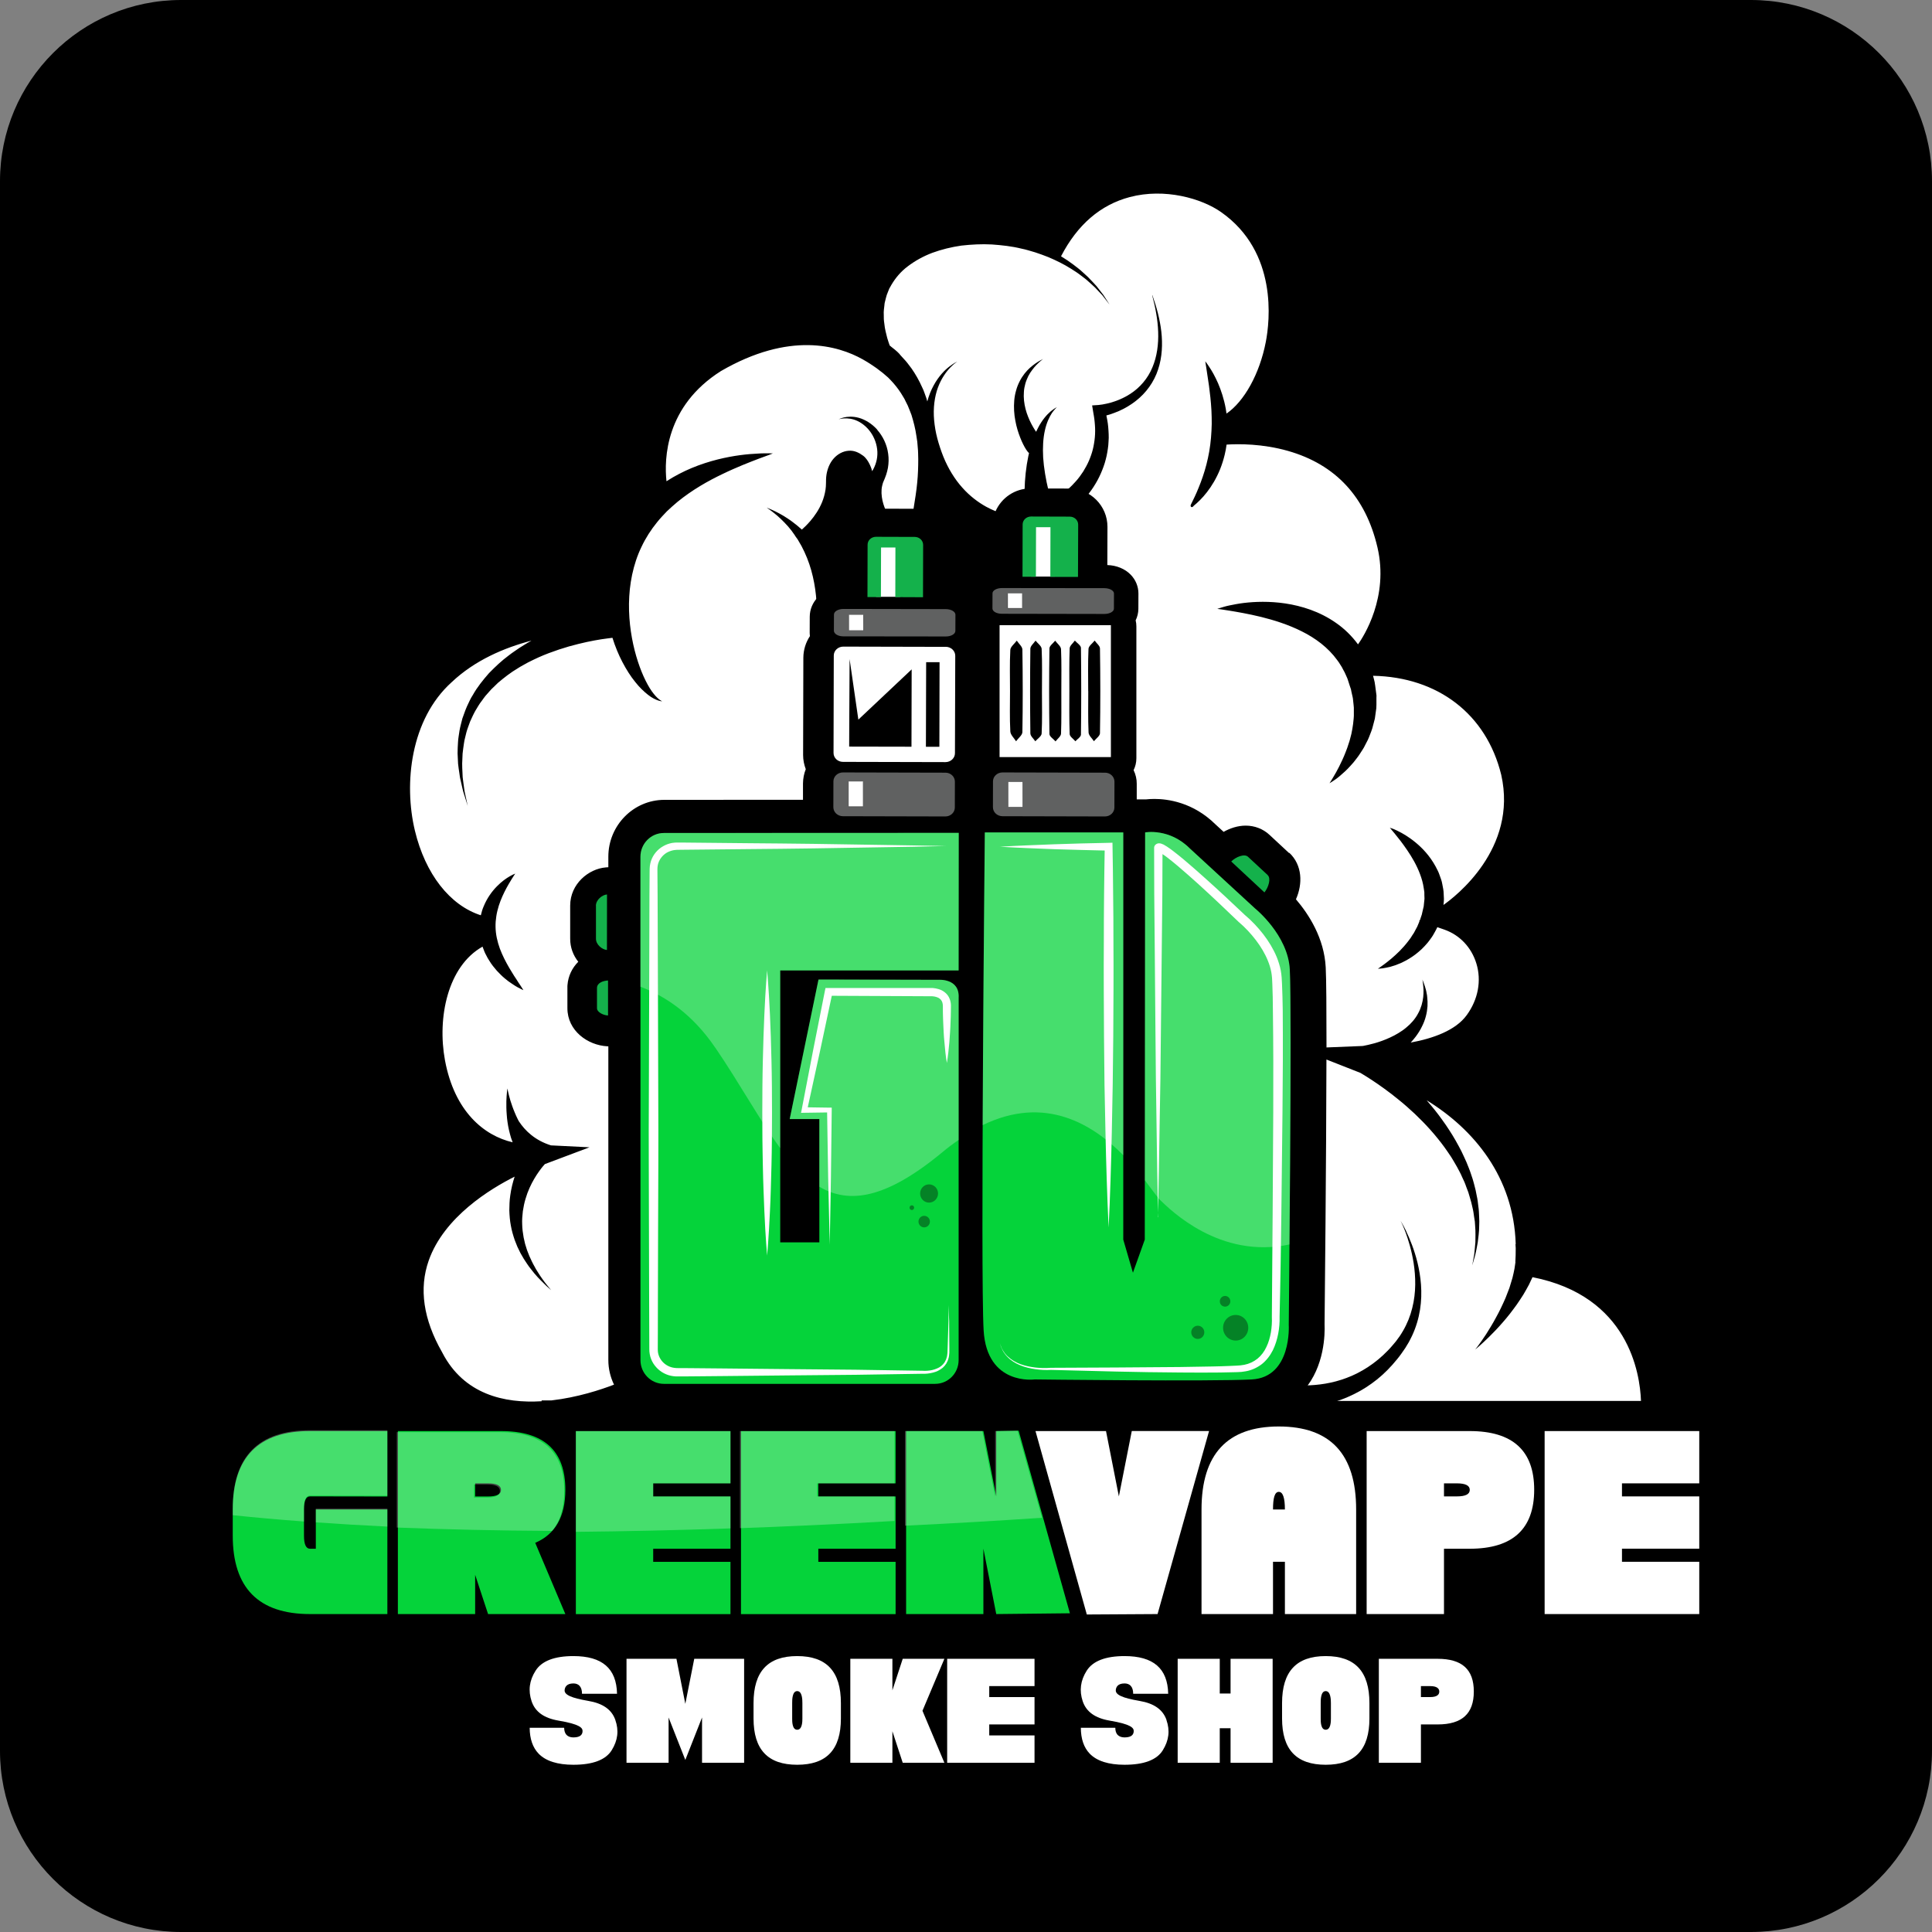
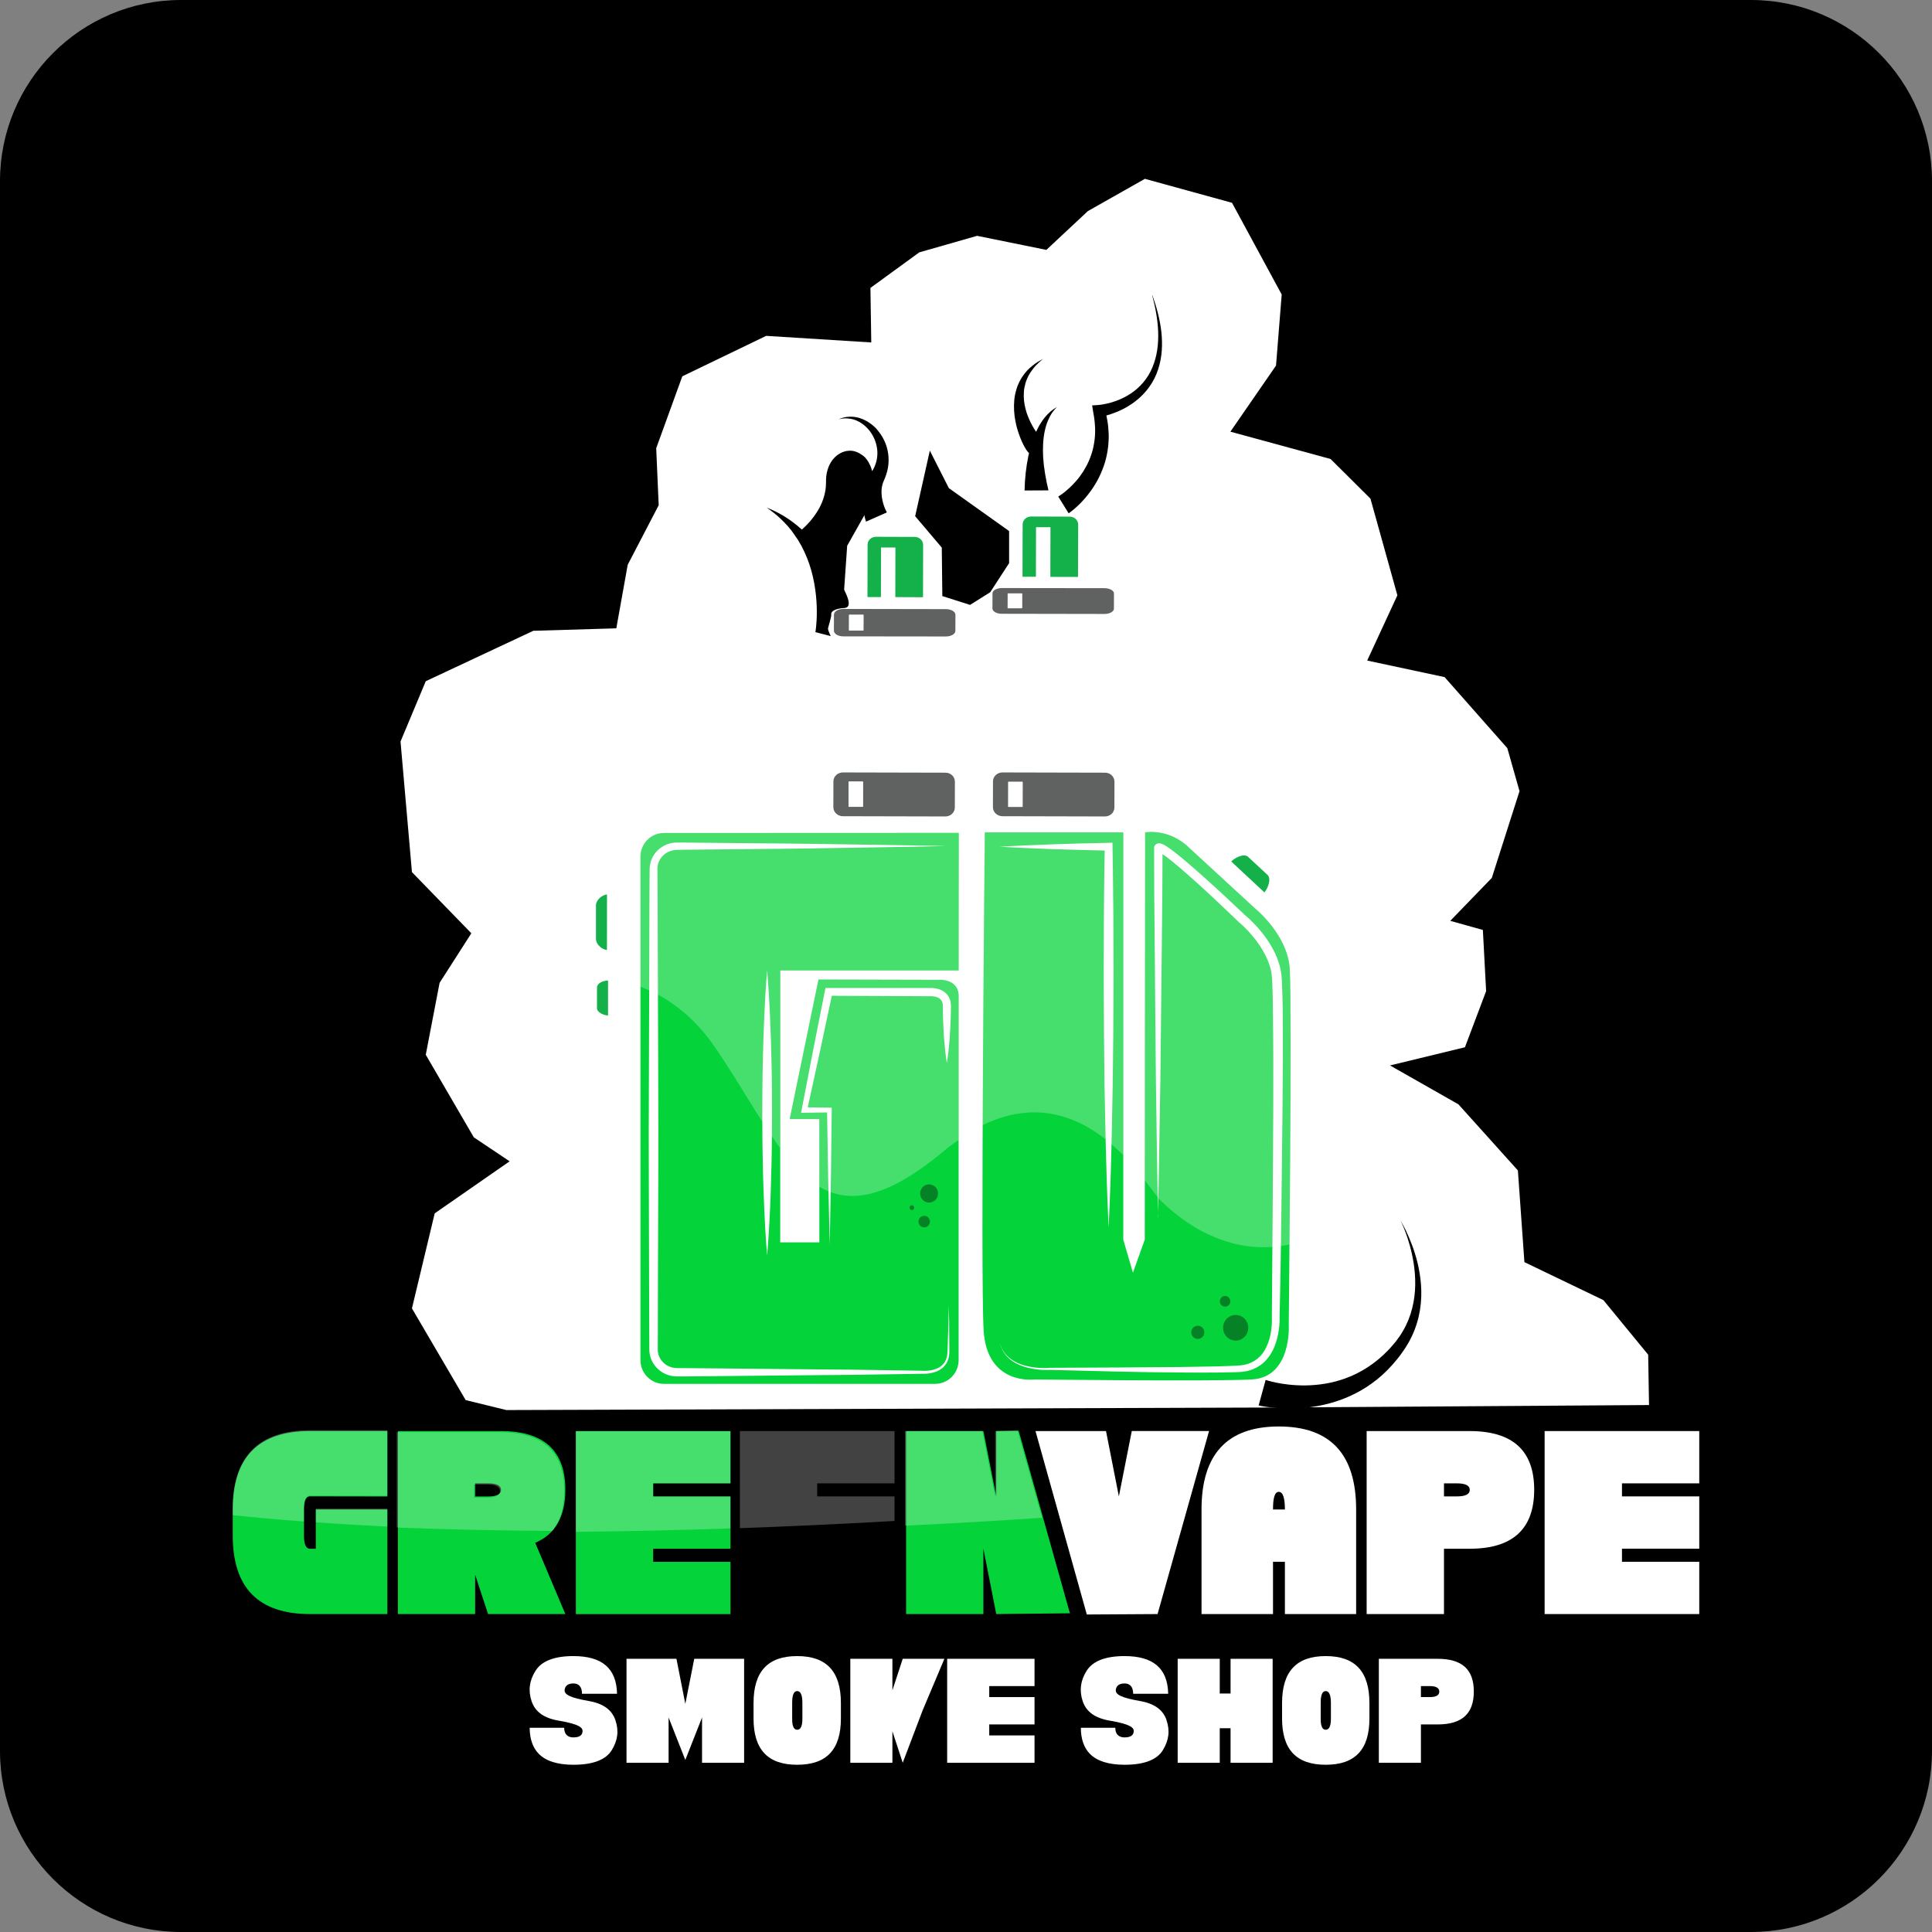
<svg xmlns="http://www.w3.org/2000/svg" width="32" height="32" viewBox="0 0 32 32" fill="none">
  <rect x="0" y="0" width="32" height="32" fill="#808080" stroke="none" />
  <g clip-path="url(#clip0_185_37)">
    <path d="M29 0H3C1.343 0 0 1.343 0 3V29C0 30.657 1.343 32 3 32H29C30.657 32 32 30.657 32 29V3C32 1.343 30.657 0 29 0Z" fill="black" />
    <path d="M27.299 22.438L26.557 21.534L25.249 20.905L25.141 19.386L24.156 18.291L23.023 17.647L24.264 17.346L24.615 16.416L24.561 15.403L24.021 15.252L24.709 14.541L25.168 13.104L24.966 12.392L23.927 11.215L22.645 10.941L23.145 9.86L22.699 8.259L22.038 7.602L20.379 7.15L21.135 6.055L21.229 4.878L20.406 3.359L18.963 2.962L18.019 3.496L17.331 4.139L16.184 3.906L15.226 4.18L14.417 4.769L14.431 5.672L12.69 5.563L11.301 6.233L10.869 7.424L10.91 8.368L10.397 9.354L10.208 10.407L8.833 10.448L7.052 11.283L6.634 12.282L6.823 14.445L7.807 15.458L7.281 16.279L7.052 17.47L7.848 18.838L8.441 19.235L7.2 20.097L6.823 21.671L7.713 23.19L8.387 23.355L21.073 23.313L27.313 23.272L27.299 22.438ZM14.356 8.464L14.032 9.039L13.972 9.901L13.857 9.764L13.385 8.916L13.757 8.512L13.824 7.834L13.953 7.567L14.202 7.526L14.343 7.635L14.431 7.923L14.356 8.463V8.464ZM16.715 9.326L16.4 9.81L16.067 10.019L15.608 9.873L15.599 9.07L15.158 8.55L15.401 7.464L15.716 8.085L16.714 8.796V9.326L16.715 9.326Z" fill="white" />
-     <path d="M28.712 23.703C28.712 23.431 28.494 23.21 28.226 23.21H27.677V23.203H27.611C27.603 22.983 27.562 22.604 27.393 22.202C27.166 21.66 26.659 20.982 25.537 20.738C25.545 19.674 25.024 18.406 23.56 17.681C23.966 17.591 24.395 17.417 24.64 17.078C24.91 16.706 24.992 16.252 24.863 15.833C24.779 15.561 24.612 15.326 24.391 15.163C24.819 14.786 25.555 13.938 25.283 12.736C25.007 11.604 24.111 10.868 22.947 10.771C23.134 10.45 23.425 9.785 23.234 8.967C22.869 7.406 21.654 7.022 20.853 6.944C21.104 6.648 21.298 6.23 21.39 5.748C21.55 4.918 21.393 3.801 20.471 3.155C20.056 2.863 19.317 2.654 18.605 2.843C18.003 3.001 17.515 3.419 17.189 4.05C17.114 4.021 17.039 3.988 16.96 3.966C16.798 3.911 16.626 3.875 16.448 3.847C16.27 3.821 16.087 3.813 15.902 3.819C15.717 3.829 15.532 3.856 15.352 3.905C15.173 3.955 15 4.031 14.843 4.13C14.685 4.227 14.55 4.36 14.447 4.506C14.434 4.524 14.422 4.542 14.41 4.561L14.391 4.588L14.376 4.617C14.356 4.657 14.336 4.695 14.317 4.733C14.299 4.772 14.288 4.812 14.273 4.851C14.26 4.889 14.245 4.928 14.239 4.967C14.223 5.044 14.206 5.118 14.204 5.189C14.201 5.225 14.199 5.259 14.196 5.292C14.194 5.326 14.197 5.358 14.198 5.389C14.198 5.405 14.199 5.418 14.2 5.433C14.153 5.415 14.105 5.398 14.055 5.382C13.556 5.231 12.748 5.174 11.725 5.769L11.718 5.773C10.269 6.687 10.648 8.243 10.652 8.258L10.656 8.279C10.616 8.318 10.607 8.328 10.569 8.371C10.437 8.516 10.326 8.687 10.238 8.869C10.152 9.052 10.091 9.247 10.06 9.442C10.028 9.636 10.023 9.83 10.038 10.014C10.038 10.018 10.039 10.022 10.039 10.026C9.645 10.017 8.169 10.054 7.192 10.978C6.478 11.623 6.189 12.755 6.455 13.863C6.633 14.606 7.032 15.176 7.554 15.46C6.981 15.953 6.805 16.874 6.948 17.643C7.11 18.519 7.57 19.013 8.071 19.239C7.596 19.516 6.953 20.006 6.697 20.731C6.488 21.322 6.572 21.957 6.949 22.617C7.07 22.849 7.224 23.042 7.405 23.198H5.055C3.933 23.198 3.289 23.851 3.289 24.989V25.422C3.289 26.561 3.933 27.214 5.055 27.214H13.865V27.224H17.911C17.931 27.226 17.952 27.228 17.973 27.228H19.254C19.275 27.228 19.295 27.226 19.316 27.224H19.92C19.941 27.226 19.962 27.228 19.983 27.228H21.167C21.188 27.228 21.209 27.226 21.229 27.224H21.301C21.321 27.226 21.342 27.228 21.363 27.228H22.543C22.564 27.228 22.584 27.226 22.603 27.224H22.657C22.677 27.226 22.696 27.228 22.717 27.228H23.997C24.018 27.228 24.039 27.226 24.059 27.224H25.603C25.623 27.226 25.644 27.228 25.665 27.228H28.226C28.494 27.228 28.711 27.007 28.711 26.735V25.869C28.711 25.832 28.707 25.796 28.7 25.761C28.707 25.726 28.711 25.69 28.711 25.652V24.786C28.711 24.749 28.707 24.713 28.7 24.678C28.707 24.643 28.711 24.607 28.711 24.57V23.704L28.712 23.703ZM13.867 9.058L13.865 9.734C13.606 9.773 13.414 9.969 13.412 10.213L13.411 10.481C13.411 10.5 13.413 10.518 13.415 10.536C13.347 10.639 13.307 10.761 13.306 10.893L13.302 12.506C13.302 12.587 13.318 12.666 13.346 12.74C13.317 12.813 13.301 12.893 13.3 12.976V13.247L11.004 13.248C10.493 13.248 10.076 13.671 10.076 14.19V14.364L10.034 14.367C9.75 14.39 9.444 14.639 9.444 15V15.546C9.443 15.695 9.496 15.826 9.578 15.93C9.476 16.032 9.411 16.165 9.399 16.317L9.398 16.337V16.699C9.398 17.072 9.734 17.313 10.059 17.33L10.076 17.331V22.525C10.076 22.672 10.11 22.81 10.17 22.934C9.952 23.018 9.564 23.146 9.135 23.195H8.971V23.209C8.353 23.247 7.685 23.096 7.327 22.406L7.323 22.398C7.012 21.855 6.937 21.343 7.101 20.878C7.356 20.155 8.123 19.69 8.524 19.489C8.493 19.584 8.466 19.69 8.451 19.804C8.439 19.883 8.437 19.966 8.436 20.049C8.439 20.132 8.445 20.216 8.461 20.298C8.475 20.381 8.499 20.461 8.525 20.538C8.539 20.576 8.555 20.613 8.569 20.649C8.587 20.684 8.603 20.719 8.62 20.754C8.639 20.787 8.657 20.819 8.676 20.851C8.696 20.881 8.715 20.91 8.734 20.939C8.752 20.968 8.774 20.994 8.793 21.019C8.813 21.045 8.832 21.07 8.851 21.092C8.89 21.137 8.925 21.177 8.96 21.21C8.993 21.244 9.023 21.274 9.048 21.297C9.099 21.343 9.128 21.369 9.128 21.369C9.128 21.369 9.103 21.339 9.06 21.285C9.038 21.26 9.014 21.226 8.986 21.188C8.958 21.15 8.929 21.105 8.899 21.056C8.883 21.032 8.868 21.006 8.854 20.978C8.84 20.951 8.822 20.924 8.809 20.893C8.795 20.864 8.781 20.833 8.767 20.802C8.754 20.77 8.742 20.738 8.729 20.705C8.719 20.671 8.708 20.637 8.697 20.602C8.689 20.567 8.68 20.532 8.673 20.496C8.66 20.424 8.65 20.351 8.649 20.278C8.645 20.205 8.652 20.132 8.66 20.061C8.671 19.991 8.684 19.923 8.704 19.858C8.741 19.729 8.795 19.616 8.849 19.524C8.903 19.432 8.956 19.362 8.994 19.316C9.006 19.302 9.016 19.291 9.025 19.281L9.764 19.003L9.126 18.971C8.866 18.89 8.698 18.732 8.592 18.569C8.586 18.557 8.58 18.546 8.574 18.534C8.556 18.498 8.54 18.463 8.526 18.428C8.496 18.358 8.473 18.289 8.454 18.23C8.419 18.111 8.404 18.028 8.404 18.028C8.404 18.028 8.391 18.111 8.387 18.239C8.386 18.303 8.386 18.379 8.393 18.46C8.395 18.501 8.4 18.543 8.406 18.585C8.411 18.629 8.421 18.672 8.43 18.716C8.439 18.761 8.453 18.804 8.465 18.848C8.474 18.872 8.482 18.896 8.491 18.92C8.019 18.811 7.528 18.412 7.37 17.561C7.24 16.856 7.415 16.003 7.993 15.679C7.996 15.69 7.999 15.7 8.004 15.71C8.018 15.747 8.031 15.784 8.05 15.816C8.067 15.85 8.084 15.884 8.105 15.913C8.142 15.976 8.187 16.029 8.229 16.078C8.274 16.125 8.316 16.169 8.359 16.204C8.401 16.24 8.442 16.27 8.48 16.294C8.516 16.32 8.55 16.339 8.578 16.355C8.635 16.385 8.669 16.4 8.669 16.4C8.669 16.4 8.65 16.367 8.615 16.315C8.596 16.289 8.576 16.257 8.553 16.22C8.529 16.184 8.502 16.144 8.476 16.099C8.448 16.056 8.421 16.007 8.393 15.957C8.366 15.906 8.338 15.853 8.314 15.797C8.289 15.742 8.268 15.684 8.251 15.625C8.234 15.566 8.221 15.506 8.214 15.445C8.207 15.385 8.206 15.324 8.21 15.264C8.216 15.204 8.223 15.145 8.238 15.087C8.265 14.972 8.31 14.865 8.355 14.774C8.4 14.683 8.446 14.608 8.479 14.554C8.496 14.527 8.51 14.507 8.519 14.492C8.529 14.478 8.534 14.47 8.534 14.47C8.534 14.47 8.499 14.482 8.442 14.515C8.386 14.547 8.309 14.6 8.23 14.681C8.151 14.761 8.069 14.871 8.012 15.01C7.991 15.057 7.976 15.108 7.964 15.16C7.451 14.995 7.045 14.477 6.872 13.758C6.685 12.977 6.799 11.915 7.48 11.3C7.866 10.935 8.352 10.729 8.802 10.611C8.797 10.615 8.791 10.617 8.786 10.621C8.725 10.653 8.666 10.693 8.605 10.73C8.547 10.771 8.486 10.809 8.428 10.855C8.311 10.941 8.202 11.044 8.098 11.151C8 11.263 7.905 11.38 7.833 11.509C7.792 11.57 7.764 11.638 7.733 11.703C7.704 11.769 7.682 11.837 7.658 11.902C7.642 11.97 7.622 12.035 7.611 12.101C7.606 12.134 7.601 12.167 7.596 12.2C7.592 12.232 7.586 12.263 7.586 12.295C7.583 12.358 7.578 12.419 7.579 12.478C7.582 12.537 7.585 12.594 7.587 12.648C7.592 12.703 7.601 12.754 7.608 12.803C7.611 12.828 7.615 12.851 7.618 12.874C7.622 12.898 7.628 12.919 7.633 12.941C7.654 13.026 7.666 13.102 7.688 13.161C7.725 13.28 7.747 13.349 7.747 13.349C7.747 13.349 7.732 13.279 7.705 13.156C7.69 13.096 7.684 13.02 7.671 12.935C7.669 12.913 7.665 12.892 7.663 12.868C7.662 12.845 7.661 12.822 7.66 12.798C7.658 12.75 7.654 12.699 7.655 12.646C7.657 12.594 7.66 12.539 7.662 12.482C7.667 12.426 7.677 12.368 7.685 12.309C7.688 12.279 7.696 12.249 7.703 12.22C7.711 12.19 7.718 12.16 7.725 12.13C7.741 12.07 7.766 12.011 7.787 11.95C7.814 11.892 7.84 11.832 7.872 11.775C7.907 11.719 7.937 11.661 7.98 11.608C7.999 11.582 8.018 11.554 8.039 11.528L8.106 11.452C8.127 11.427 8.151 11.402 8.176 11.38L8.249 11.309C8.352 11.222 8.458 11.139 8.573 11.071C8.628 11.035 8.687 11.006 8.744 10.973C8.803 10.945 8.859 10.914 8.918 10.889C9.033 10.837 9.149 10.795 9.259 10.758C9.37 10.721 9.476 10.691 9.575 10.667C9.674 10.642 9.765 10.623 9.846 10.608C9.927 10.593 9.999 10.582 10.057 10.575C10.09 10.57 10.12 10.567 10.144 10.564C10.19 10.711 10.246 10.845 10.308 10.964C10.375 11.092 10.446 11.203 10.52 11.294C10.592 11.386 10.667 11.456 10.733 11.508C10.798 11.56 10.86 11.588 10.901 11.602C10.944 11.616 10.967 11.615 10.967 11.616C10.967 11.616 10.962 11.613 10.952 11.607C10.942 11.602 10.929 11.592 10.913 11.58C10.88 11.554 10.838 11.509 10.794 11.447C10.706 11.321 10.611 11.119 10.538 10.868C10.465 10.617 10.414 10.315 10.418 9.998C10.42 9.919 10.423 9.839 10.432 9.759C10.441 9.679 10.453 9.599 10.47 9.519C10.504 9.36 10.554 9.204 10.625 9.058C10.694 8.911 10.782 8.774 10.884 8.649C10.934 8.586 10.99 8.528 11.045 8.47C11.103 8.415 11.162 8.362 11.222 8.312C11.466 8.113 11.732 7.963 11.97 7.85C12.089 7.792 12.202 7.744 12.302 7.702C12.403 7.662 12.492 7.625 12.566 7.598C12.641 7.57 12.7 7.548 12.74 7.534C12.78 7.518 12.801 7.51 12.801 7.51C12.801 7.51 12.778 7.51 12.735 7.508C12.693 7.51 12.629 7.506 12.549 7.513C12.389 7.52 12.159 7.542 11.887 7.61C11.752 7.644 11.605 7.69 11.454 7.753C11.318 7.81 11.177 7.882 11.039 7.971C10.999 7.598 11.022 6.728 11.941 6.146C13.076 5.488 13.88 5.722 14.291 5.953C14.387 6.005 14.517 6.097 14.517 6.097C14.52 6.099 14.621 6.177 14.624 6.179C14.651 6.202 14.679 6.227 14.71 6.253C14.739 6.28 14.766 6.312 14.796 6.344C14.854 6.41 14.911 6.487 14.962 6.576C14.976 6.597 14.988 6.62 14.999 6.645C15.011 6.669 15.023 6.693 15.035 6.717C15.058 6.767 15.075 6.82 15.097 6.873C15.131 6.984 15.162 7.101 15.179 7.224C15.183 7.255 15.189 7.286 15.193 7.317L15.201 7.412C15.208 7.476 15.207 7.54 15.209 7.604C15.209 7.733 15.205 7.864 15.192 7.992C15.182 8.11 15.152 8.302 15.131 8.427L14.5 8.425C14.151 8.425 13.867 8.709 13.866 9.057L13.867 9.058ZM16.087 9.825V9.909C16.081 9.904 16.077 9.898 16.071 9.892C15.995 9.814 15.89 9.761 15.774 9.739L15.776 9.062C15.776 8.758 15.56 8.502 15.273 8.441C15.307 8.319 15.351 8.144 15.375 8.02C15.393 7.935 15.407 7.848 15.419 7.76C15.479 7.949 15.564 8.13 15.672 8.288C15.8 8.479 15.958 8.632 16.108 8.744C16.227 8.833 16.341 8.895 16.434 8.939L16.433 9.384C16.227 9.449 16.087 9.617 16.087 9.825ZM21.352 14.13L21.026 13.827C20.921 13.729 20.781 13.675 20.633 13.675C20.499 13.675 20.372 13.719 20.267 13.778L20.133 13.655C19.761 13.287 19.34 13.233 19.122 13.233C19.067 13.233 19.02 13.236 18.985 13.24H18.828V12.983C18.829 12.904 18.81 12.826 18.776 12.756C18.805 12.697 18.822 12.63 18.822 12.56V10.375C18.822 10.34 18.818 10.307 18.81 10.275C18.838 10.217 18.855 10.152 18.855 10.083L18.856 9.831C18.856 9.714 18.81 9.602 18.726 9.517C18.632 9.42 18.492 9.364 18.341 9.359L18.343 8.727C18.344 8.378 18.06 8.093 17.711 8.092L17.068 8.09C16.81 8.09 16.588 8.245 16.49 8.467C16.441 8.447 16.388 8.423 16.332 8.392C16.204 8.321 16.064 8.218 15.939 8.077C15.813 7.937 15.704 7.759 15.625 7.564C15.586 7.467 15.551 7.36 15.525 7.262C15.498 7.16 15.481 7.058 15.472 6.959C15.454 6.76 15.479 6.571 15.535 6.419C15.591 6.267 15.674 6.155 15.741 6.086C15.808 6.017 15.856 5.988 15.856 5.988C15.856 5.988 15.804 6.01 15.726 6.07C15.648 6.129 15.546 6.232 15.463 6.386C15.421 6.462 15.385 6.552 15.359 6.649C15.354 6.631 15.35 6.613 15.344 6.596C15.333 6.565 15.322 6.535 15.311 6.504C15.3 6.474 15.289 6.444 15.274 6.416C15.223 6.3 15.162 6.195 15.098 6.103C15.063 6.059 15.033 6.014 14.999 5.976C14.97 5.944 14.942 5.913 14.915 5.884L14.893 5.857C14.888 5.852 14.86 5.819 14.762 5.744C14.753 5.736 14.745 5.729 14.736 5.722C14.725 5.689 14.709 5.647 14.695 5.597C14.679 5.531 14.655 5.45 14.647 5.358C14.645 5.335 14.639 5.31 14.639 5.286C14.639 5.262 14.639 5.237 14.638 5.211C14.634 5.158 14.643 5.107 14.649 5.052C14.65 5.023 14.658 4.997 14.665 4.969C14.673 4.942 14.678 4.912 14.688 4.884C14.699 4.857 14.71 4.829 14.721 4.8L14.73 4.778L14.742 4.758C14.749 4.744 14.758 4.731 14.765 4.717C14.829 4.608 14.918 4.499 15.036 4.411C15.153 4.322 15.29 4.245 15.441 4.188C15.593 4.132 15.756 4.092 15.922 4.068C16.09 4.049 16.26 4.04 16.428 4.049C16.595 4.061 16.761 4.079 16.918 4.118C16.997 4.133 17.072 4.159 17.147 4.18C17.221 4.204 17.293 4.231 17.362 4.258C17.499 4.316 17.626 4.379 17.736 4.449C17.791 4.484 17.845 4.517 17.892 4.554C17.939 4.591 17.987 4.623 18.025 4.66C18.065 4.696 18.103 4.729 18.136 4.761C18.168 4.795 18.197 4.826 18.224 4.854C18.237 4.868 18.25 4.881 18.261 4.894C18.272 4.908 18.282 4.921 18.291 4.933C18.309 4.957 18.325 4.977 18.338 4.994C18.364 5.026 18.378 5.044 18.378 5.044C18.378 5.044 18.366 5.025 18.343 4.99C18.332 4.973 18.318 4.951 18.302 4.926C18.293 4.913 18.284 4.899 18.275 4.885C18.265 4.87 18.253 4.856 18.241 4.841C18.217 4.81 18.19 4.776 18.161 4.738C18.13 4.703 18.094 4.666 18.056 4.626C18.02 4.585 17.975 4.548 17.93 4.506C17.886 4.464 17.833 4.425 17.78 4.384C17.717 4.336 17.648 4.29 17.574 4.245C17.845 3.722 18.227 3.392 18.713 3.264C19.291 3.111 19.902 3.286 20.225 3.513C21.169 4.175 21.031 5.325 20.966 5.662C20.863 6.196 20.606 6.651 20.315 6.85C20.311 6.823 20.307 6.794 20.302 6.767C20.273 6.607 20.225 6.465 20.175 6.348C20.149 6.29 20.124 6.238 20.099 6.193C20.075 6.148 20.05 6.11 20.03 6.079C20.011 6.048 19.992 6.025 19.982 6.009C19.97 5.993 19.963 5.985 19.963 5.985C19.963 5.985 19.969 6.028 19.981 6.099C19.992 6.171 20.008 6.273 20.025 6.392C20.041 6.512 20.057 6.65 20.065 6.796C20.069 6.87 20.07 6.945 20.07 7.021C20.068 7.097 20.065 7.173 20.058 7.25C20.052 7.327 20.041 7.402 20.029 7.477C20.016 7.551 20 7.624 19.982 7.694C19.946 7.834 19.9 7.963 19.855 8.073C19.811 8.184 19.766 8.274 19.733 8.341C19.731 8.345 19.729 8.349 19.727 8.353L19.724 8.36L19.722 8.366L19.721 8.37C19.721 8.37 19.721 8.37 19.72 8.376C19.72 8.382 19.723 8.39 19.727 8.394C19.732 8.398 19.733 8.398 19.736 8.399C19.738 8.399 19.741 8.4 19.743 8.399C19.746 8.399 19.748 8.399 19.75 8.398C19.751 8.398 19.751 8.397 19.752 8.396L19.756 8.394C19.756 8.394 19.759 8.39 19.762 8.389C19.764 8.386 19.767 8.383 19.77 8.38C19.772 8.377 19.773 8.376 19.776 8.373H19.777C19.833 8.327 19.912 8.254 19.99 8.153C20.069 8.052 20.148 7.922 20.209 7.771C20.239 7.695 20.265 7.615 20.285 7.531C20.299 7.477 20.308 7.42 20.316 7.364C20.515 7.351 20.911 7.348 21.335 7.469C22.122 7.694 22.62 8.231 22.815 9.066C23.007 9.888 22.587 10.541 22.493 10.673C22.391 10.534 22.267 10.413 22.131 10.319C21.995 10.223 21.851 10.152 21.708 10.1C21.422 9.997 21.146 9.968 20.915 9.968C20.799 9.968 20.693 9.976 20.601 9.987C20.508 9.998 20.428 10.015 20.363 10.028C20.298 10.041 20.248 10.058 20.214 10.068C20.18 10.078 20.162 10.085 20.162 10.085C20.162 10.085 20.181 10.088 20.216 10.092C20.251 10.096 20.302 10.106 20.366 10.115C20.495 10.136 20.677 10.167 20.887 10.218C21.096 10.27 21.334 10.343 21.561 10.457C21.674 10.513 21.784 10.581 21.884 10.66C21.983 10.739 22.074 10.83 22.148 10.933C22.168 10.957 22.184 10.984 22.201 11.011C22.21 11.025 22.218 11.037 22.226 11.051L22.248 11.093C22.264 11.121 22.279 11.149 22.291 11.179L22.31 11.222L22.315 11.233L22.317 11.239L22.319 11.242C22.319 11.242 22.316 11.235 22.315 11.231V11.232L22.324 11.258C22.335 11.293 22.347 11.329 22.358 11.364L22.376 11.416L22.384 11.458C22.39 11.486 22.396 11.514 22.403 11.542C22.411 11.569 22.41 11.602 22.415 11.631C22.417 11.661 22.423 11.692 22.424 11.722C22.423 11.752 22.423 11.782 22.424 11.812V11.857C22.424 11.872 22.422 11.886 22.421 11.901C22.418 11.93 22.415 11.959 22.412 11.988C22.405 12.046 22.394 12.101 22.383 12.156C22.367 12.21 22.358 12.264 22.339 12.313C22.323 12.364 22.307 12.412 22.288 12.457C22.279 12.48 22.27 12.503 22.261 12.524C22.252 12.546 22.242 12.566 22.233 12.587C22.196 12.668 22.16 12.738 22.128 12.795C22.095 12.851 22.07 12.896 22.05 12.927C22.031 12.957 22.021 12.973 22.021 12.973C22.021 12.973 22.037 12.964 22.068 12.944C22.098 12.924 22.143 12.895 22.194 12.851C22.245 12.807 22.308 12.753 22.371 12.681C22.404 12.646 22.437 12.607 22.469 12.563C22.503 12.521 22.533 12.472 22.566 12.421C22.583 12.396 22.598 12.369 22.611 12.341C22.626 12.312 22.641 12.284 22.656 12.254C22.671 12.225 22.681 12.192 22.694 12.161C22.706 12.128 22.721 12.096 22.73 12.062C22.74 12.027 22.749 11.992 22.758 11.956C22.763 11.938 22.768 11.92 22.772 11.902C22.774 11.883 22.777 11.864 22.78 11.845C22.786 11.808 22.791 11.769 22.796 11.73C22.799 11.691 22.798 11.652 22.798 11.612V11.552L22.799 11.521L22.795 11.489C22.789 11.447 22.784 11.404 22.778 11.36L22.768 11.295L22.755 11.242C22.75 11.226 22.746 11.209 22.742 11.193C23.816 11.214 24.619 11.828 24.865 12.833C25.142 14.06 24.099 14.855 23.908 14.989L23.91 14.973C23.912 14.945 23.917 14.918 23.916 14.89L23.912 14.807C23.912 14.751 23.899 14.697 23.889 14.644C23.881 14.59 23.86 14.541 23.843 14.492C23.827 14.441 23.801 14.398 23.779 14.353C23.684 14.178 23.56 14.047 23.445 13.953C23.387 13.905 23.331 13.866 23.28 13.834C23.229 13.803 23.183 13.778 23.145 13.76C23.107 13.74 23.075 13.729 23.053 13.721C23.032 13.713 23.02 13.71 23.02 13.71C23.02 13.71 23.052 13.747 23.105 13.812C23.132 13.844 23.163 13.884 23.198 13.929C23.232 13.974 23.27 14.026 23.308 14.082C23.385 14.195 23.465 14.33 23.52 14.478C23.548 14.552 23.57 14.629 23.581 14.707L23.59 14.765C23.594 14.785 23.59 14.805 23.592 14.825L23.594 14.884C23.594 14.903 23.589 14.923 23.588 14.943L23.582 15.002V15.009L23.581 15.012L23.578 15.025L23.57 15.059L23.554 15.128C23.552 15.141 23.549 15.15 23.546 15.159L23.537 15.185C23.531 15.203 23.524 15.223 23.518 15.242L23.503 15.251L23.513 15.254C23.508 15.267 23.503 15.28 23.497 15.293C23.489 15.312 23.481 15.33 23.474 15.348C23.465 15.365 23.455 15.383 23.446 15.4C23.437 15.417 23.428 15.435 23.419 15.451C23.408 15.467 23.397 15.484 23.387 15.499C23.369 15.533 23.344 15.562 23.322 15.592C23.277 15.651 23.229 15.704 23.182 15.752C23.134 15.8 23.088 15.841 23.045 15.878C23.002 15.913 22.963 15.945 22.93 15.969C22.896 15.993 22.87 16.013 22.851 16.026C22.832 16.038 22.822 16.045 22.822 16.045C22.822 16.045 22.834 16.045 22.857 16.043C22.88 16.041 22.914 16.038 22.955 16.029C22.976 16.024 23 16.02 23.025 16.014C23.05 16.007 23.077 15.998 23.106 15.989C23.134 15.979 23.164 15.967 23.196 15.954C23.227 15.939 23.26 15.924 23.293 15.906C23.359 15.869 23.429 15.824 23.496 15.766C23.53 15.737 23.564 15.707 23.596 15.671C23.612 15.653 23.628 15.636 23.644 15.617C23.66 15.599 23.673 15.578 23.689 15.558C23.703 15.538 23.719 15.518 23.732 15.496C23.745 15.474 23.757 15.451 23.77 15.429C23.781 15.406 23.795 15.385 23.806 15.359C23.806 15.358 23.806 15.358 23.807 15.357L23.925 15.398C24.179 15.488 24.371 15.691 24.453 15.957C24.541 16.242 24.483 16.554 24.294 16.813C24.111 17.067 23.733 17.201 23.366 17.268C23.394 17.237 23.421 17.206 23.447 17.172C23.486 17.12 23.521 17.066 23.549 17.008C23.563 16.98 23.577 16.951 23.588 16.922C23.6 16.893 23.608 16.863 23.616 16.835C23.632 16.777 23.64 16.719 23.644 16.666C23.646 16.611 23.645 16.561 23.639 16.515C23.638 16.492 23.634 16.471 23.629 16.45C23.625 16.43 23.623 16.41 23.617 16.392C23.606 16.357 23.599 16.326 23.589 16.302C23.57 16.254 23.56 16.226 23.56 16.226C23.56 16.226 23.564 16.255 23.571 16.306C23.575 16.332 23.575 16.363 23.578 16.398C23.578 16.433 23.578 16.473 23.573 16.515C23.568 16.557 23.559 16.602 23.546 16.648C23.532 16.694 23.514 16.739 23.489 16.784C23.477 16.806 23.465 16.828 23.45 16.849C23.436 16.87 23.419 16.891 23.403 16.911C23.369 16.951 23.331 16.988 23.29 17.021C23.25 17.055 23.206 17.085 23.161 17.112C23.117 17.139 23.071 17.163 23.025 17.184C22.935 17.226 22.846 17.257 22.769 17.279C22.691 17.301 22.626 17.314 22.581 17.323C22.575 17.324 22.57 17.325 22.564 17.325L21.971 17.349C21.971 16.713 21.968 16.211 21.958 16.023C21.933 15.538 21.678 15.144 21.465 14.895C21.579 14.639 21.572 14.328 21.354 14.124L21.352 14.13ZM19.743 8.358C19.743 8.358 19.742 8.358 19.742 8.358C19.74 8.358 19.738 8.359 19.737 8.359H19.736C19.738 8.359 19.74 8.358 19.742 8.358C19.742 8.358 19.743 8.358 19.743 8.358ZM21.834 23.203C21.721 23.174 21.6 23.154 21.473 23.144C21.517 23.107 21.559 23.068 21.598 23.024C21.941 22.632 21.946 22.09 21.939 21.935C21.942 21.669 21.967 19.23 21.97 17.549L22.532 17.77C22.539 17.774 22.545 17.777 22.552 17.782C22.646 17.838 22.779 17.923 22.933 18.035C23.01 18.091 23.092 18.153 23.176 18.223C23.261 18.291 23.347 18.368 23.434 18.449C23.52 18.531 23.607 18.619 23.69 18.712C23.732 18.759 23.773 18.807 23.813 18.857C23.854 18.905 23.891 18.957 23.929 19.008C23.967 19.058 24 19.113 24.037 19.165C24.068 19.22 24.104 19.273 24.133 19.328C24.162 19.384 24.194 19.438 24.217 19.495C24.23 19.523 24.243 19.551 24.256 19.579C24.268 19.607 24.278 19.636 24.288 19.664C24.299 19.692 24.31 19.72 24.32 19.748C24.328 19.776 24.337 19.804 24.345 19.832C24.363 19.887 24.376 19.943 24.388 19.997C24.402 20.051 24.409 20.104 24.416 20.156C24.42 20.182 24.424 20.208 24.428 20.233C24.429 20.258 24.431 20.283 24.433 20.307C24.442 20.405 24.437 20.494 24.437 20.574C24.43 20.654 24.424 20.723 24.417 20.781C24.396 20.895 24.385 20.959 24.385 20.959C24.385 20.959 24.403 20.896 24.435 20.785C24.448 20.728 24.462 20.659 24.476 20.579C24.485 20.498 24.5 20.407 24.5 20.306C24.501 20.281 24.501 20.255 24.502 20.229C24.501 20.203 24.5 20.176 24.499 20.149C24.497 20.095 24.495 20.038 24.486 19.981C24.48 19.923 24.473 19.864 24.459 19.804C24.453 19.774 24.447 19.744 24.441 19.713C24.433 19.683 24.426 19.652 24.418 19.622C24.409 19.591 24.402 19.56 24.392 19.529C24.382 19.498 24.372 19.467 24.361 19.436C24.341 19.373 24.314 19.313 24.29 19.251C24.264 19.189 24.233 19.129 24.205 19.067C24.173 19.008 24.143 18.947 24.108 18.888C24.074 18.83 24.04 18.771 24.002 18.715C23.966 18.658 23.927 18.603 23.888 18.549C23.811 18.44 23.728 18.338 23.645 18.242C23.64 18.236 23.635 18.23 23.63 18.224C24.412 18.703 25.072 19.497 25.105 20.606H25.101C25.101 20.606 25.102 20.631 25.105 20.674C25.105 20.749 25.104 20.825 25.099 20.903H25.101C25.097 20.938 25.091 20.973 25.085 21.012C25.077 21.061 25.063 21.112 25.051 21.166C25.036 21.219 25.018 21.274 25.001 21.331C24.979 21.386 24.959 21.443 24.936 21.499C24.91 21.554 24.888 21.611 24.86 21.665C24.834 21.719 24.806 21.773 24.778 21.823C24.751 21.875 24.722 21.923 24.695 21.969C24.668 22.015 24.64 22.057 24.616 22.097C24.514 22.253 24.435 22.352 24.435 22.352C24.435 22.352 24.532 22.273 24.667 22.14C24.7 22.106 24.737 22.07 24.774 22.031C24.811 21.991 24.851 21.949 24.89 21.903C24.93 21.859 24.968 21.811 25.008 21.761C25.048 21.712 25.084 21.659 25.123 21.607C25.161 21.554 25.195 21.498 25.231 21.444C25.263 21.388 25.296 21.333 25.325 21.277C25.345 21.235 25.365 21.194 25.383 21.154C26.974 21.467 27.163 22.747 27.18 23.204H21.833L21.834 23.203Z" fill="black" />
    <path d="M9.871 15.002V15.547C9.87 15.647 9.973 15.728 10.053 15.735L10.054 14.815C9.974 14.821 9.871 14.903 9.87 15.002H9.871Z" fill="#14B14B" />
    <path d="M9.888 16.358V16.701C9.888 16.764 9.991 16.816 10.071 16.82V16.24C9.991 16.244 9.894 16.277 9.888 16.358Z" fill="#14B14B" />
    <path opacity="0.6" d="M12.628 22.45V22.455" stroke="#231F20" stroke-width="0.81" stroke-miterlimit="10" />
    <path d="M13.557 16.224L13.08 18.535H13.571V20.577H12.923V16.073H15.878L15.88 13.795L10.996 13.797C10.782 13.797 10.608 13.973 10.608 14.191V22.527C10.608 22.745 10.782 22.921 10.996 22.921H15.489C15.704 22.921 15.878 22.745 15.878 22.527C15.878 22.527 15.878 16.749 15.878 16.526C15.896 16.201 15.545 16.229 15.545 16.229L13.558 16.224L13.557 16.224Z" fill="#05D33A" />
    <path d="M16.312 13.787H18.605V20.532L18.765 21.08L18.961 20.532L18.967 13.787C18.967 13.787 19.367 13.711 19.709 14.054L20.788 15.047C20.788 15.047 21.333 15.485 21.363 16.058C21.4 16.746 21.346 21.945 21.346 21.945C21.346 21.945 21.4 22.811 20.734 22.848C20.069 22.884 17.137 22.848 17.137 22.848C17.137 22.848 16.346 22.956 16.292 22.035C16.238 21.114 16.312 13.787 16.312 13.787H16.312Z" fill="#05D33A" />
    <path d="M19.182 20.161L19.167 19.396L19.156 18.632L19.145 17.867L19.138 17.102L19.125 15.572L19.118 14.808L19.116 14.043V14.041C19.116 14.022 19.125 14.005 19.137 13.992C19.164 13.967 19.192 13.967 19.204 13.968C19.218 13.969 19.227 13.971 19.235 13.974C19.251 13.979 19.262 13.984 19.273 13.989C19.293 14 19.311 14.011 19.328 14.022C19.362 14.044 19.394 14.068 19.425 14.091C19.487 14.138 19.547 14.187 19.606 14.236C19.724 14.335 19.838 14.436 19.952 14.538C20.18 14.742 20.403 14.95 20.625 15.161L20.62 15.156C20.735 15.253 20.832 15.357 20.923 15.473C21.013 15.589 21.09 15.716 21.148 15.855C21.175 15.925 21.199 15.997 21.213 16.072C21.22 16.111 21.225 16.147 21.228 16.188L21.234 16.294C21.24 16.435 21.244 16.58 21.246 16.721C21.249 17.005 21.248 17.287 21.248 17.57L21.242 18.419L21.223 20.115L21.211 20.963C21.207 21.245 21.2 21.528 21.194 21.811V21.805C21.197 21.905 21.189 21.997 21.171 22.091C21.153 22.184 21.125 22.277 21.082 22.365C21.038 22.452 20.977 22.533 20.899 22.595C20.82 22.655 20.727 22.697 20.632 22.713C20.585 22.722 20.535 22.727 20.49 22.727L20.356 22.73C20.266 22.732 20.177 22.734 20.088 22.734C19.909 22.734 19.729 22.735 19.55 22.733C19.193 22.731 18.835 22.725 18.478 22.717L17.406 22.69H17.408C17.32 22.695 17.235 22.69 17.149 22.678C17.064 22.666 16.979 22.646 16.898 22.613C16.818 22.581 16.743 22.534 16.683 22.471C16.668 22.455 16.653 22.439 16.641 22.421C16.628 22.404 16.617 22.385 16.606 22.366C16.596 22.347 16.587 22.327 16.579 22.307C16.571 22.287 16.567 22.265 16.56 22.245C16.567 22.265 16.573 22.287 16.582 22.307C16.589 22.327 16.599 22.346 16.61 22.365C16.622 22.383 16.633 22.401 16.646 22.418C16.659 22.435 16.674 22.45 16.689 22.465C16.751 22.524 16.826 22.567 16.905 22.596C16.985 22.625 17.068 22.641 17.152 22.651C17.236 22.66 17.321 22.662 17.404 22.655C17.404 22.655 17.406 22.655 17.406 22.655L18.478 22.65L19.55 22.642C19.728 22.64 19.907 22.637 20.084 22.633C20.174 22.632 20.263 22.628 20.352 22.625L20.486 22.619C20.53 22.617 20.57 22.613 20.611 22.605C20.692 22.589 20.765 22.554 20.828 22.504C20.89 22.453 20.94 22.387 20.975 22.311C21.012 22.236 21.035 22.153 21.05 22.069C21.064 21.985 21.07 21.895 21.066 21.813V21.808L21.079 20.113L21.089 18.418C21.091 17.853 21.091 17.287 21.083 16.723C21.082 16.581 21.08 16.445 21.074 16.303L21.069 16.198C21.067 16.168 21.062 16.134 21.057 16.103C21.045 16.039 21.026 15.976 21.001 15.915C20.952 15.793 20.882 15.677 20.8 15.57C20.718 15.463 20.623 15.361 20.524 15.277L20.522 15.275L20.519 15.273C20.3 15.062 20.079 14.853 19.854 14.648C19.741 14.547 19.628 14.445 19.513 14.348C19.455 14.299 19.397 14.252 19.338 14.206C19.309 14.184 19.279 14.162 19.249 14.143C19.235 14.133 19.22 14.124 19.207 14.117C19.2 14.114 19.194 14.111 19.192 14.111C19.191 14.111 19.19 14.111 19.195 14.111C19.198 14.111 19.216 14.112 19.235 14.093L19.255 14.042L19.252 14.807L19.244 15.572L19.228 17.102L19.22 17.866L19.207 18.631L19.195 19.396L19.179 20.161L19.182 20.161Z" fill="white" />
    <path d="M16.554 14.025C16.705 14.016 16.855 14.008 17.006 14.002L17.459 13.984L17.911 13.97L18.363 13.96L18.426 13.958L18.427 14.024C18.433 14.287 18.434 14.55 18.437 14.813C18.441 15.075 18.442 15.338 18.442 15.601C18.443 15.864 18.445 16.126 18.443 16.389L18.439 17.177L18.43 17.966L18.415 18.754C18.409 19.017 18.403 19.28 18.394 19.543C18.386 19.805 18.375 20.068 18.362 20.331C18.35 20.068 18.339 19.805 18.331 19.543C18.322 19.28 18.316 19.017 18.31 18.754L18.294 17.966L18.286 17.177L18.282 16.389C18.28 16.126 18.282 15.864 18.283 15.601C18.283 15.338 18.284 15.075 18.287 14.813C18.291 14.55 18.292 14.287 18.298 14.024L18.361 14.089L17.909 14.078L17.457 14.065L17.005 14.047C16.854 14.04 16.704 14.033 16.553 14.024L16.554 14.025Z" fill="white" />
    <path d="M15.664 14.013C15.298 14.022 14.933 14.029 14.567 14.034L13.47 14.052C13.104 14.058 12.739 14.06 12.373 14.064L11.276 14.075L11.21 14.076L11.176 14.079L11.15 14.083C11.113 14.091 11.075 14.105 11.042 14.124C10.976 14.164 10.925 14.228 10.902 14.301C10.897 14.319 10.893 14.337 10.891 14.357C10.889 14.376 10.889 14.393 10.889 14.418L10.89 14.557L10.892 14.835L10.896 15.948L10.903 18.174C10.904 18.545 10.906 18.916 10.904 19.287L10.9 20.4L10.897 21.513L10.896 22.07L10.895 22.348C10.895 22.392 10.9 22.421 10.914 22.458C10.927 22.492 10.947 22.525 10.972 22.553C11.022 22.609 11.094 22.647 11.169 22.656C11.178 22.658 11.188 22.658 11.198 22.659C11.207 22.659 11.217 22.66 11.229 22.66H11.297L11.435 22.661L11.983 22.666L13.08 22.677L14.177 22.687L15.274 22.704H15.275H15.276C15.33 22.708 15.387 22.704 15.441 22.692C15.468 22.685 15.495 22.677 15.52 22.666C15.532 22.66 15.545 22.654 15.557 22.648C15.568 22.64 15.579 22.633 15.59 22.625L15.62 22.597L15.645 22.565C15.658 22.541 15.672 22.517 15.678 22.49C15.689 22.464 15.688 22.435 15.693 22.408L15.696 22.32L15.707 21.968L15.71 21.88V21.791L15.709 21.616L15.717 21.791L15.721 21.88V21.968L15.724 22.32V22.408L15.719 22.454C15.718 22.469 15.714 22.484 15.71 22.499C15.703 22.529 15.689 22.557 15.674 22.584L15.646 22.622L15.614 22.655C15.602 22.665 15.589 22.673 15.576 22.682C15.563 22.69 15.549 22.697 15.536 22.705C15.509 22.718 15.48 22.728 15.451 22.735C15.422 22.742 15.392 22.748 15.363 22.751C15.332 22.754 15.303 22.756 15.272 22.754H15.274L14.177 22.771L13.08 22.781L11.983 22.792L11.435 22.797L11.297 22.798H11.229C11.207 22.798 11.177 22.798 11.152 22.794C11.046 22.781 10.944 22.729 10.871 22.648C10.834 22.608 10.804 22.561 10.784 22.509C10.764 22.46 10.754 22.395 10.755 22.348L10.754 22.07L10.752 21.513L10.749 20.4L10.746 19.287C10.743 18.916 10.746 18.545 10.747 18.174L10.754 15.948L10.757 14.835L10.759 14.557L10.76 14.418C10.76 14.397 10.761 14.367 10.764 14.341C10.768 14.313 10.774 14.287 10.782 14.261C10.816 14.157 10.89 14.069 10.982 14.017C11.028 13.99 11.078 13.972 11.13 13.962L11.172 13.957L11.206 13.955H11.277L12.374 13.966C12.74 13.97 13.105 13.971 13.471 13.977L14.568 13.994C14.934 13.999 15.299 14.006 15.665 14.013H15.664Z" fill="white" />
    <path d="M12.706 20.796C12.706 20.796 12.679 20.5 12.66 20.058C12.655 19.947 12.65 19.827 12.646 19.7C12.642 19.573 12.637 19.44 12.635 19.301C12.633 19.163 12.629 19.02 12.628 18.875C12.627 18.73 12.626 18.582 12.626 18.434C12.627 18.286 12.628 18.139 12.628 17.993C12.628 17.848 12.633 17.705 12.635 17.567C12.641 17.29 12.65 17.032 12.66 16.81C12.679 16.367 12.706 16.072 12.706 16.072C12.706 16.072 12.733 16.367 12.753 16.81C12.763 17.031 12.772 17.29 12.778 17.567C12.78 17.705 12.785 17.848 12.785 17.993C12.786 18.138 12.786 18.286 12.787 18.434C12.786 18.582 12.785 18.729 12.785 18.875C12.785 19.02 12.78 19.163 12.778 19.301C12.775 19.44 12.771 19.573 12.767 19.7C12.764 19.827 12.758 19.947 12.753 20.058C12.733 20.5 12.706 20.796 12.706 20.796Z" fill="white" />
    <path d="M14.911 8.912H14.51V9.885H14.911V8.912Z" fill="white" />
    <path d="M15.683 17.606C15.664 17.493 15.652 17.38 15.643 17.266C15.637 17.209 15.633 17.153 15.63 17.096C15.627 17.039 15.624 16.983 15.622 16.926C15.621 16.869 15.617 16.812 15.617 16.755C15.617 16.726 15.616 16.7 15.617 16.669C15.617 16.652 15.617 16.648 15.615 16.636C15.614 16.626 15.612 16.615 15.609 16.606C15.598 16.569 15.575 16.543 15.537 16.524C15.519 16.516 15.498 16.509 15.475 16.505C15.453 16.501 15.426 16.5 15.408 16.501H15.404H15.403L13.726 16.493L13.788 16.442L13.58 17.419L13.367 18.395L13.323 18.34L13.737 18.346H13.776V18.385L13.763 19.501L13.743 20.617L13.717 19.501L13.699 18.386L13.737 18.425L13.323 18.431L13.268 18.432L13.279 18.376L13.468 17.395L13.662 16.416L13.673 16.364H15.402H15.397C15.434 16.362 15.464 16.365 15.497 16.371C15.529 16.377 15.562 16.386 15.594 16.401C15.626 16.417 15.657 16.439 15.683 16.468C15.709 16.496 15.726 16.532 15.737 16.567C15.742 16.585 15.746 16.603 15.748 16.62C15.75 16.637 15.751 16.661 15.75 16.672L15.749 16.756C15.749 16.813 15.746 16.869 15.744 16.926C15.742 16.983 15.74 17.04 15.736 17.096C15.733 17.153 15.729 17.21 15.724 17.267C15.714 17.38 15.702 17.493 15.683 17.607V17.606Z" fill="white" />
    <path d="M15.668 10.089L13.97 10.086C13.883 10.086 13.813 10.127 13.813 10.179L13.812 10.447C13.812 10.498 13.881 10.54 13.967 10.54L15.667 10.542C15.753 10.542 15.824 10.501 15.824 10.45L15.825 10.182C15.825 10.131 15.755 10.09 15.668 10.089ZM14.302 10.443H14.063L14.064 10.184H14.303L14.302 10.443Z" fill="#606161" />
    <path d="M18.294 9.742L16.596 9.74C16.509 9.74 16.439 9.779 16.439 9.827L16.438 10.079C16.438 10.127 16.507 10.166 16.593 10.166L18.293 10.169C18.379 10.169 18.45 10.13 18.45 10.082L18.451 9.83C18.451 9.782 18.381 9.743 18.294 9.742ZM16.927 10.075H16.689L16.69 9.831H16.928L16.927 10.075Z" fill="#606161" />
    <path d="M14.829 9.89L15.288 9.892L15.29 9.025C15.29 8.952 15.228 8.893 15.151 8.893L14.51 8.891C14.432 8.891 14.37 8.949 14.37 9.022L14.368 9.889H14.591L14.593 9.068H14.831L14.829 9.89V9.89Z" fill="#14B14B" />
    <path d="M15.66 12.798L13.961 12.794C13.875 12.794 13.804 12.86 13.804 12.941L13.803 13.37C13.803 13.452 13.873 13.518 13.96 13.519L15.658 13.523C15.745 13.523 15.815 13.457 15.815 13.375L15.816 12.946C15.816 12.865 15.747 12.798 15.66 12.798ZM14.293 13.364H14.055L14.056 12.949H14.294L14.293 13.364Z" fill="#606161" />
    <path d="M15.666 10.714L13.967 10.71C13.881 10.71 13.81 10.776 13.81 10.857L13.806 12.471C13.806 12.553 13.875 12.619 13.962 12.619L15.66 12.623C15.746 12.623 15.817 12.557 15.817 12.476L15.822 10.862C15.822 10.78 15.752 10.714 15.665 10.713L15.666 10.714ZM15.097 12.368L14.065 12.366L14.066 12.062H14.066L14.072 10.916L14.217 11.919L15.1 11.087L15.097 12.368V12.368ZM15.559 12.369H15.336L15.34 10.968H15.562L15.559 12.369Z" fill="white" />
    <path d="M18.303 12.798L16.604 12.794C16.518 12.794 16.447 12.86 16.447 12.941L16.446 13.37C16.446 13.452 16.516 13.518 16.603 13.519L18.301 13.523C18.388 13.523 18.458 13.457 18.458 13.375L18.459 12.946C18.459 12.865 18.39 12.798 18.303 12.798H18.303ZM16.937 13.364H16.699L16.7 12.949H16.938L16.937 13.364Z" fill="#606161" />
    <path d="M20.996 14.493L20.671 14.191C20.611 14.135 20.469 14.193 20.393 14.269L20.943 14.781C21.011 14.697 21.056 14.549 20.996 14.494V14.493Z" fill="#14B14B" />
    <path fill-rule="evenodd" clip-rule="evenodd" d="M16.556 12.54V10.355H18.4V12.54H16.556ZM16.729 11.448C16.729 11.67 16.722 11.892 16.734 12.114C16.736 12.17 16.796 12.224 16.829 12.278C16.865 12.227 16.933 12.177 16.934 12.126C16.942 11.67 16.941 11.214 16.934 10.758C16.933 10.709 16.873 10.66 16.841 10.611C16.804 10.662 16.737 10.712 16.734 10.764C16.722 10.991 16.729 11.22 16.729 11.448ZM18.025 11.448C18.025 11.676 18.02 11.905 18.03 12.132C18.032 12.182 18.088 12.229 18.119 12.277C18.154 12.233 18.219 12.189 18.219 12.144C18.227 11.676 18.226 11.208 18.219 10.741C18.219 10.697 18.161 10.654 18.131 10.61C18.095 10.656 18.031 10.7 18.029 10.747C18.018 10.98 18.024 11.215 18.024 11.448H18.025ZM17.712 11.439C17.712 11.679 17.708 11.919 17.717 12.158C17.718 12.199 17.779 12.239 17.812 12.278C17.844 12.242 17.903 12.206 17.904 12.168C17.91 11.689 17.91 11.21 17.904 10.73C17.903 10.69 17.838 10.65 17.803 10.61C17.773 10.653 17.718 10.695 17.717 10.739C17.708 10.972 17.712 11.206 17.712 11.439ZM17.258 11.466C17.258 11.226 17.264 10.986 17.253 10.747C17.251 10.7 17.187 10.656 17.152 10.611C17.122 10.655 17.067 10.699 17.066 10.743C17.06 11.211 17.06 11.679 17.066 12.146C17.066 12.191 17.119 12.235 17.148 12.278C17.185 12.236 17.251 12.194 17.253 12.149C17.264 11.922 17.258 11.694 17.258 11.466ZM17.579 11.452C17.579 11.218 17.584 10.984 17.574 10.752C17.572 10.704 17.511 10.659 17.477 10.612C17.444 10.654 17.383 10.696 17.382 10.739C17.375 11.212 17.375 11.685 17.382 12.158C17.383 12.199 17.448 12.239 17.483 12.28C17.515 12.237 17.572 12.196 17.574 12.152C17.583 11.919 17.578 11.686 17.579 11.452Z" fill="white" />
    <path d="M17.478 8.577H17.078V9.55H17.478V8.577Z" fill="white" />
    <path d="M17.397 9.555L17.855 9.556L17.858 8.689C17.858 8.616 17.796 8.557 17.718 8.557L17.078 8.555C17 8.555 16.938 8.614 16.938 8.687L16.936 9.553H17.158L17.16 8.732H17.399L17.397 9.554V9.555Z" fill="#14B14B" />
    <path opacity="0.4" d="M19.839 22.177C19.899 22.177 19.947 22.128 19.947 22.067C19.947 22.007 19.899 21.958 19.839 21.958C19.78 21.958 19.731 22.007 19.731 22.067C19.731 22.128 19.78 22.177 19.839 22.177Z" fill="#070808" />
    <path opacity="0.4" d="M20.467 22.204C20.582 22.204 20.675 22.109 20.675 21.992C20.675 21.875 20.582 21.78 20.467 21.78C20.351 21.78 20.258 21.875 20.258 21.992C20.258 22.109 20.351 22.204 20.467 22.204Z" fill="#070808" />
    <path opacity="0.4" d="M20.291 21.642C20.339 21.642 20.378 21.603 20.378 21.554C20.378 21.505 20.339 21.465 20.291 21.465C20.243 21.465 20.204 21.505 20.204 21.554C20.204 21.603 20.243 21.642 20.291 21.642Z" fill="#070808" />
    <g opacity="0.26">
      <path d="M19.213 19.874C19.38 20.034 20.201 20.86 21.358 20.612C21.371 19.022 21.387 16.521 21.363 16.059C21.333 15.485 20.787 15.047 20.787 15.047L19.708 14.054C19.367 13.711 18.967 13.788 18.967 13.788L18.962 19.548C19.085 19.708 19.17 19.833 19.213 19.874H19.213Z" fill="white" />
      <path d="M18.605 19.134V13.788H16.311C16.311 13.788 16.286 16.351 16.275 18.636C17.314 18.13 18.102 18.625 18.605 19.134Z" fill="white" />
    </g>
    <g opacity="0.26">
      <path d="M15.544 16.228L13.557 16.224L13.08 18.535H13.571V19.656C14.065 19.947 14.675 19.857 15.604 19.088C15.696 19.011 15.788 18.942 15.878 18.881C15.878 17.678 15.878 16.619 15.878 16.525C15.896 16.201 15.545 16.228 15.545 16.228H15.544Z" fill="white" />
      <path d="M11.845 17.349C12.259 17.956 12.585 18.559 12.922 19.016V16.073H15.877L15.879 13.794L10.995 13.797C10.781 13.797 10.607 13.973 10.607 14.191V16.343C11.038 16.506 11.477 16.81 11.844 17.349H11.845Z" fill="white" />
    </g>
    <path opacity="0.4" d="M15.388 19.919C15.47 19.919 15.537 19.851 15.537 19.768C15.537 19.685 15.47 19.617 15.388 19.617C15.306 19.617 15.24 19.685 15.24 19.768C15.24 19.851 15.306 19.919 15.388 19.919Z" fill="#070808" />
    <path opacity="0.4" d="M15.307 20.329C15.36 20.329 15.402 20.286 15.402 20.233C15.402 20.181 15.36 20.138 15.307 20.138C15.255 20.138 15.213 20.181 15.213 20.233C15.213 20.286 15.255 20.329 15.307 20.329Z" fill="#070808" />
    <path opacity="0.4" d="M15.103 20.042C15.124 20.042 15.141 20.024 15.141 20.003C15.141 19.982 15.124 19.964 15.103 19.964C15.082 19.964 15.065 19.982 15.065 20.003C15.065 20.024 15.082 20.042 15.103 20.042Z" fill="#070808" />
    <path d="M16.937 12.95H16.7V13.365H16.937V12.95Z" fill="white" />
    <path d="M14.294 12.943H14.056V13.358H14.294V12.943Z" fill="white" />
    <path d="M16.93 9.828H16.693V10.072H16.93V9.828Z" fill="white" />
    <path d="M14.3 10.182H14.062V10.441H14.3V10.182Z" fill="white" />
    <path d="M6.416 25.002V26.734H5.135C4.282 26.734 3.855 26.301 3.855 25.435V25.002C3.855 24.136 4.282 23.703 5.135 23.703H6.416V24.787L5.231 24.785H5.135C5.068 24.785 5.035 24.857 5.035 25.002V25.435C5.035 25.579 5.068 25.652 5.135 25.652H5.231V25.002H6.416Z" fill="#05D33A" />
    <path d="M8.865 25.554L9.364 26.734H8.084L7.87 26.084V26.734H6.59V23.703H8.297C9.008 23.703 9.364 24.027 9.364 24.675C9.364 25.119 9.198 25.412 8.865 25.554ZM7.87 24.569V24.786H8.084C8.226 24.786 8.298 24.75 8.298 24.678C8.298 24.605 8.226 24.569 8.084 24.569H7.87Z" fill="#05D33A" />
    <path d="M12.099 23.703V24.569H10.819V24.786H12.099V25.652H10.819V25.869H12.099V26.735H9.538V23.704H12.099V23.703Z" fill="#05D33A" />
-     <path d="M14.834 23.703V24.569H13.554V24.786H14.834V25.652H13.554V25.869H14.834V26.735H12.273V23.704H14.834V23.703Z" fill="#05D33A" />
    <path d="M16.288 25.651V26.734H15.008V23.703H16.288L16.501 24.786V23.703L16.872 23.697L17.721 26.721L16.501 26.734L16.288 25.651Z" fill="#05D33A" />
    <path d="M18.001 26.741L17.151 23.703H18.319L18.532 24.785L18.746 23.702H20.026L19.173 26.734L18.002 26.741L18.001 26.741Z" fill="white" />
    <path d="M21.085 25.868V26.734H19.901V25.002C19.901 24.086 20.328 23.627 21.181 23.627C22.035 23.627 22.462 24.085 22.462 25.002V26.734H21.282V25.868H21.085ZM21.282 25.002C21.282 24.807 21.248 24.71 21.181 24.71C21.114 24.71 21.085 24.807 21.085 25.002H21.282Z" fill="white" />
    <path d="M23.917 25.651V26.734H22.636V23.703H24.343C25.055 23.703 25.411 24.027 25.411 24.675C25.411 25.324 25.055 25.652 24.343 25.652H23.917V25.651ZM23.917 24.569V24.785H24.13C24.273 24.785 24.344 24.749 24.344 24.677C24.344 24.605 24.273 24.569 24.13 24.569H23.917V24.569Z" fill="white" />
    <path d="M28.145 23.703V24.569H26.865V24.785H28.145V25.651H26.865V25.868H28.145V26.734H25.584V23.703H28.145Z" fill="white" />
    <path d="M10.192 28.488C10.132 28.316 9.986 28.213 9.743 28.172C9.463 28.124 9.346 28.071 9.352 27.994C9.355 27.952 9.378 27.883 9.497 27.883C9.54 27.883 9.574 27.896 9.599 27.922C9.626 27.952 9.64 27.995 9.64 28.054H10.22C10.211 27.634 9.974 27.43 9.497 27.43C9.183 27.43 8.972 27.511 8.871 27.672C8.767 27.835 8.746 28.001 8.805 28.178C8.864 28.353 9.01 28.458 9.252 28.499C9.603 28.558 9.649 28.619 9.649 28.67C9.649 28.721 9.623 28.777 9.497 28.777C9.447 28.777 9.408 28.762 9.382 28.734C9.357 28.706 9.345 28.667 9.344 28.617H8.773C8.774 28.802 8.824 28.945 8.921 29.046C9.039 29.168 9.233 29.23 9.497 29.23C9.819 29.23 10.033 29.149 10.132 28.989C10.233 28.826 10.253 28.663 10.192 28.489L10.192 28.488Z" fill="white" />
    <path d="M11.628 28.447V29.197H12.325V27.475H11.499L11.351 28.221L11.204 27.475H10.377V29.197H11.074V28.447L11.351 29.15L11.628 28.447Z" fill="white" />
    <path d="M13.928 28.209C13.928 27.685 13.691 27.43 13.204 27.43C12.718 27.43 12.481 27.685 12.481 28.209V28.463C12.481 28.979 12.718 29.23 13.204 29.23C13.691 29.23 13.928 28.979 13.928 28.463V28.209ZM13.29 28.463C13.29 28.509 13.29 28.65 13.204 28.65C13.119 28.65 13.121 28.509 13.121 28.463V28.209C13.121 28.154 13.121 28.01 13.204 28.01C13.288 28.01 13.29 28.154 13.29 28.209V28.463Z" fill="white" />
-     <path d="M15.642 27.475H14.952L14.781 27.997V27.475H14.084V29.197H14.781V28.675L14.952 29.197H15.642L15.279 28.336L15.642 27.475Z" fill="white" />
+     <path d="M15.642 27.475H14.952L14.781 27.997V27.475H14.084V29.197H14.781V28.675L14.952 29.197L15.279 28.336L15.642 27.475Z" fill="white" />
    <path d="M17.135 27.927V27.475H15.688V29.197H17.135V28.744H16.385V28.562H17.135V28.109H16.385V27.927H17.135Z" fill="white" />
    <path d="M19.321 28.488C19.261 28.316 19.115 28.213 18.872 28.172C18.592 28.124 18.475 28.071 18.481 27.994C18.484 27.952 18.506 27.883 18.626 27.883C18.669 27.883 18.703 27.896 18.728 27.922C18.755 27.952 18.769 27.995 18.769 28.054H19.349C19.34 27.634 19.103 27.43 18.626 27.43C18.312 27.43 18.101 27.511 17.999 27.672C17.896 27.835 17.874 28.001 17.933 28.178C17.992 28.353 18.139 28.458 18.38 28.499C18.731 28.558 18.778 28.619 18.778 28.67C18.778 28.721 18.752 28.777 18.626 28.777C18.576 28.777 18.537 28.762 18.51 28.734C18.485 28.706 18.473 28.667 18.473 28.617H17.902C17.903 28.802 17.952 28.945 18.049 29.046C18.167 29.168 18.361 29.23 18.626 29.23C18.948 29.23 19.162 29.149 19.26 28.989C19.361 28.826 19.381 28.663 19.32 28.489L19.321 28.488Z" fill="white" />
    <path d="M21.079 29.197V27.475H20.382V28.05H20.203V27.475H19.506V29.197H20.203V28.625H20.382V29.197H21.079Z" fill="white" />
    <path d="M22.682 28.209C22.682 27.685 22.445 27.43 21.958 27.43C21.472 27.43 21.235 27.685 21.235 28.209V28.463C21.235 28.979 21.472 29.23 21.958 29.23C22.445 29.23 22.682 28.979 22.682 28.463V28.209ZM22.044 28.463C22.044 28.509 22.044 28.65 21.958 28.65C21.873 28.65 21.875 28.509 21.875 28.463V28.209C21.875 28.154 21.875 28.01 21.958 28.01C22.041 28.01 22.044 28.154 22.044 28.209V28.463Z" fill="white" />
    <path d="M23.812 27.475H22.838V29.197H23.535V28.562H23.812C24.215 28.562 24.411 28.384 24.411 28.017C24.411 27.65 24.215 27.475 23.812 27.475ZM23.687 28.109H23.535V27.927H23.687C23.813 27.927 23.839 27.977 23.839 28.018C23.839 28.06 23.813 28.109 23.687 28.109Z" fill="white" />
    <path d="M14.532 7.119C14.441 7.016 14.329 6.95 14.227 6.921C14.124 6.892 14.035 6.901 13.978 6.914C13.949 6.922 13.927 6.929 13.913 6.935C13.898 6.941 13.891 6.944 13.891 6.944C13.891 6.944 13.899 6.943 13.914 6.939C13.93 6.935 13.952 6.933 13.981 6.93C14.038 6.927 14.122 6.933 14.207 6.975C14.293 7.016 14.38 7.091 14.441 7.19C14.502 7.289 14.537 7.41 14.532 7.527C14.53 7.585 14.518 7.642 14.499 7.694C14.49 7.72 14.478 7.746 14.466 7.769L14.447 7.801C14.443 7.808 14.451 7.799 14.446 7.806C14.441 7.777 14.392 7.619 14.296 7.548C14.232 7.5 14.149 7.457 14.055 7.466C13.962 7.472 13.871 7.522 13.806 7.597C13.741 7.671 13.704 7.768 13.689 7.863C13.685 7.887 13.683 7.915 13.682 7.938L13.681 8.003C13.681 8.04 13.678 8.076 13.673 8.111C13.662 8.182 13.643 8.25 13.618 8.313C13.567 8.44 13.492 8.547 13.421 8.63C13.371 8.688 13.323 8.735 13.281 8.772C13.28 8.771 13.278 8.769 13.277 8.768C13.25 8.745 13.223 8.721 13.197 8.699C13.17 8.678 13.144 8.658 13.118 8.638C13.093 8.619 13.067 8.602 13.042 8.585C12.994 8.552 12.946 8.526 12.905 8.503C12.863 8.481 12.827 8.462 12.796 8.449C12.734 8.422 12.699 8.407 12.699 8.407C12.699 8.407 12.73 8.429 12.784 8.469C12.812 8.489 12.842 8.516 12.878 8.545C12.912 8.576 12.951 8.611 12.99 8.652C13.009 8.672 13.03 8.693 13.05 8.716C13.069 8.74 13.089 8.764 13.11 8.789C13.128 8.814 13.148 8.842 13.166 8.868C13.164 8.87 13.211 8.933 13.211 8.933C13.22 8.949 13.267 9.029 13.276 9.045C13.292 9.078 13.308 9.109 13.324 9.142C13.354 9.207 13.382 9.275 13.405 9.344C13.499 9.621 13.529 9.912 13.529 10.127C13.53 10.234 13.523 10.323 13.517 10.383C13.514 10.413 13.511 10.436 13.509 10.451C13.508 10.458 13.507 10.463 13.506 10.465C13.505 10.469 13.505 10.47 13.505 10.47L13.759 10.536C13.759 10.536 13.715 10.441 13.714 10.417C13.713 10.395 13.773 10.217 13.768 10.18C13.759 10.105 13.885 10.075 13.981 10.071C14.227 10.059 13.82 9.507 13.647 9.226C13.608 9.16 13.564 9.097 13.519 9.037C13.566 8.982 13.621 8.911 13.677 8.822C13.749 8.707 13.822 8.562 13.863 8.392C13.883 8.307 13.895 8.217 13.894 8.126C13.894 8.08 13.891 8.034 13.884 7.988C13.882 7.974 13.879 7.949 13.877 7.93C13.876 7.912 13.875 7.898 13.875 7.881C13.876 7.813 13.892 7.746 13.926 7.693C13.96 7.639 14.013 7.598 14.072 7.585C14.131 7.57 14.193 7.585 14.244 7.618C14.295 7.651 14.332 7.703 14.358 7.754C14.378 7.794 14.392 7.833 14.402 7.872C14.399 7.876 14.396 7.881 14.393 7.886C14.384 7.902 14.375 7.92 14.367 7.937C14.35 7.971 14.337 8.006 14.327 8.04C14.306 8.109 14.296 8.176 14.293 8.237C14.286 8.359 14.301 8.457 14.314 8.526C14.321 8.561 14.328 8.588 14.334 8.607C14.337 8.617 14.339 8.625 14.341 8.63C14.343 8.637 14.344 8.64 14.344 8.64L14.69 8.487C14.69 8.487 14.69 8.487 14.689 8.486C14.687 8.483 14.685 8.48 14.683 8.475C14.677 8.464 14.669 8.447 14.659 8.425C14.641 8.38 14.617 8.313 14.606 8.231C14.6 8.191 14.599 8.147 14.602 8.103C14.604 8.08 14.608 8.058 14.614 8.035C14.616 8.024 14.62 8.013 14.623 8.002C14.625 7.996 14.627 7.991 14.629 7.985L14.633 7.977L14.634 7.974V7.973L14.636 7.968L14.639 7.962C14.645 7.948 14.651 7.933 14.657 7.919C14.664 7.9 14.671 7.881 14.678 7.862C14.69 7.824 14.7 7.788 14.707 7.749C14.72 7.672 14.722 7.593 14.711 7.516C14.691 7.362 14.621 7.222 14.53 7.12L14.532 7.119Z" fill="black" />
    <path d="M17.366 8.122C17.324 7.954 17.288 7.742 17.278 7.578C17.269 7.415 17.277 7.261 17.306 7.132C17.333 7.004 17.382 6.903 17.425 6.838C17.448 6.807 17.467 6.782 17.483 6.767C17.497 6.752 17.505 6.743 17.505 6.743C17.505 6.743 17.495 6.749 17.477 6.76C17.458 6.771 17.433 6.789 17.401 6.815C17.338 6.868 17.258 6.96 17.192 7.089C17.181 7.109 17.171 7.13 17.161 7.152C17.154 7.143 17.148 7.134 17.142 7.123C17.104 7.064 17.063 6.99 17.03 6.906C16.996 6.823 16.971 6.73 16.961 6.635C16.956 6.587 16.955 6.539 16.959 6.492C16.961 6.444 16.971 6.398 16.983 6.354C16.995 6.311 17.013 6.269 17.031 6.231C17.051 6.193 17.072 6.158 17.096 6.128C17.118 6.097 17.142 6.071 17.163 6.048C17.185 6.027 17.204 6.006 17.221 5.992C17.255 5.962 17.275 5.946 17.275 5.946C17.275 5.946 17.253 5.958 17.213 5.98C17.192 5.991 17.17 6.007 17.143 6.025C17.117 6.044 17.088 6.066 17.058 6.093C17.028 6.12 16.998 6.152 16.969 6.189C16.94 6.226 16.912 6.269 16.889 6.315C16.865 6.362 16.844 6.413 16.83 6.467C16.814 6.52 16.804 6.577 16.799 6.634C16.789 6.748 16.797 6.863 16.817 6.967C16.836 7.072 16.866 7.167 16.898 7.248C16.929 7.328 16.963 7.394 16.994 7.443C17.002 7.455 17.012 7.467 17.018 7.477C17.024 7.483 17.028 7.489 17.033 7.494C17.035 7.497 17.037 7.499 17.04 7.501L17.041 7.503L17.044 7.505C17.04 7.522 17.036 7.54 17.032 7.557C16.995 7.735 16.974 7.928 16.97 8.124" fill="black" />
    <path d="M19.084 4.892C19.137 5.091 19.176 5.294 19.183 5.497C19.19 5.7 19.164 5.905 19.087 6.086C19.012 6.268 18.882 6.419 18.722 6.523C18.642 6.575 18.556 6.616 18.466 6.647C18.421 6.663 18.375 6.676 18.328 6.686C18.283 6.696 18.233 6.705 18.194 6.708L18.089 6.715L18.108 6.831C18.113 6.865 18.121 6.899 18.125 6.934C18.128 6.968 18.134 7.003 18.135 7.037C18.138 7.072 18.139 7.106 18.139 7.14C18.14 7.175 18.136 7.209 18.134 7.243C18.13 7.277 18.128 7.31 18.121 7.343C18.116 7.377 18.109 7.41 18.101 7.442C18.093 7.475 18.083 7.507 18.072 7.539C18.061 7.57 18.049 7.602 18.036 7.632C18.009 7.694 17.977 7.752 17.942 7.809C17.906 7.865 17.866 7.919 17.822 7.969C17.778 8.019 17.731 8.067 17.68 8.11C17.656 8.132 17.63 8.153 17.604 8.173C17.578 8.192 17.549 8.212 17.528 8.224L17.7 8.502C17.741 8.474 17.77 8.45 17.802 8.422C17.833 8.395 17.862 8.368 17.891 8.339C17.948 8.281 18.001 8.22 18.049 8.155C18.098 8.091 18.141 8.022 18.18 7.951C18.218 7.88 18.251 7.805 18.278 7.729C18.292 7.69 18.304 7.652 18.314 7.612C18.325 7.573 18.333 7.533 18.34 7.493C18.347 7.453 18.353 7.413 18.357 7.373C18.361 7.333 18.361 7.292 18.364 7.252C18.363 7.212 18.364 7.172 18.36 7.133C18.358 7.093 18.354 7.053 18.349 7.014C18.344 6.974 18.335 6.935 18.328 6.897C18.327 6.892 18.326 6.887 18.325 6.881C18.343 6.876 18.36 6.871 18.379 6.866C18.43 6.849 18.481 6.83 18.531 6.809C18.63 6.765 18.724 6.71 18.81 6.643C18.896 6.576 18.973 6.497 19.036 6.408C19.099 6.32 19.149 6.221 19.182 6.119C19.25 5.914 19.258 5.698 19.235 5.491C19.211 5.284 19.156 5.083 19.087 4.89L19.084 4.892Z" fill="black" />
    <path d="M23.295 20.4C23.238 20.283 23.198 20.22 23.198 20.22C23.198 20.22 23.233 20.286 23.279 20.407C23.324 20.529 23.381 20.707 23.415 20.925C23.448 21.143 23.458 21.404 23.391 21.666C23.359 21.796 23.308 21.924 23.238 22.044C23.222 22.074 23.202 22.101 23.185 22.129C23.165 22.158 23.142 22.188 23.12 22.218L23.053 22.297C23.031 22.325 23.005 22.349 22.981 22.375C22.785 22.578 22.548 22.731 22.308 22.821C22.068 22.913 21.828 22.944 21.624 22.947C21.419 22.949 21.249 22.924 21.134 22.9C21.076 22.888 21.032 22.877 21.003 22.868C20.99 22.864 20.979 22.861 20.972 22.859C20.966 22.857 20.963 22.856 20.963 22.856L20.847 23.278C20.847 23.278 20.853 23.279 20.864 23.282C20.874 23.284 20.889 23.287 20.909 23.291C20.948 23.298 21.003 23.307 21.073 23.314C21.212 23.329 21.41 23.339 21.646 23.314C21.881 23.289 22.156 23.225 22.423 23.093C22.556 23.028 22.687 22.945 22.808 22.848C22.929 22.751 23.039 22.638 23.137 22.517C23.161 22.486 23.187 22.457 23.208 22.425L23.276 22.327C23.295 22.294 23.314 22.264 23.334 22.231C23.352 22.195 23.372 22.16 23.388 22.125C23.454 21.984 23.497 21.837 23.52 21.693C23.566 21.404 23.531 21.133 23.478 20.913C23.424 20.693 23.35 20.519 23.294 20.401L23.295 20.4Z" fill="black" />
    <g opacity="0.26">
      <path d="M5.231 25.215C5.609 25.242 6.005 25.265 6.416 25.285V24.988H5.231V25.215Z" fill="white" />
      <path d="M5.035 25.201V24.988C5.035 24.844 5.068 24.772 5.135 24.772H5.231L6.416 24.774V23.689H5.135C4.282 23.689 3.855 24.122 3.855 24.988V25.096C4.225 25.135 4.619 25.17 5.035 25.201V25.201Z" fill="white" />
    </g>
    <path opacity="0.26" d="M9.144 25.357C9.279 25.197 9.346 24.976 9.346 24.694C9.346 24.045 8.991 23.721 8.279 23.721H6.572V25.301C7.378 25.332 8.24 25.352 9.144 25.357ZM7.852 24.587H8.066C8.208 24.587 8.28 24.623 8.28 24.696C8.28 24.768 8.208 24.804 8.066 24.804H7.852V24.587Z" fill="white" />
    <path opacity="0.26" d="M12.099 25.315V24.785H10.819V24.569H12.099V23.703H9.538V25.372C10.365 25.364 11.221 25.345 12.099 25.315V25.315Z" fill="white" />
    <path opacity="0.26" d="M13.323 25.268C13.827 25.246 14.325 25.22 14.816 25.192V24.785H13.535V24.569H14.816V23.703H12.255V25.311C12.608 25.298 12.964 25.285 13.323 25.268Z" fill="white" />
    <path opacity="0.26" d="M17.259 25.139L16.853 23.697L16.483 23.703V24.786L16.27 23.703H14.99V25.27C15.763 25.233 16.521 25.189 17.259 25.139H17.259Z" fill="white" />
  </g>
  <defs>
    <clipPath id="clip0_185_37">
      <rect width="32" height="32" fill="white" />
    </clipPath>
  </defs>
</svg>